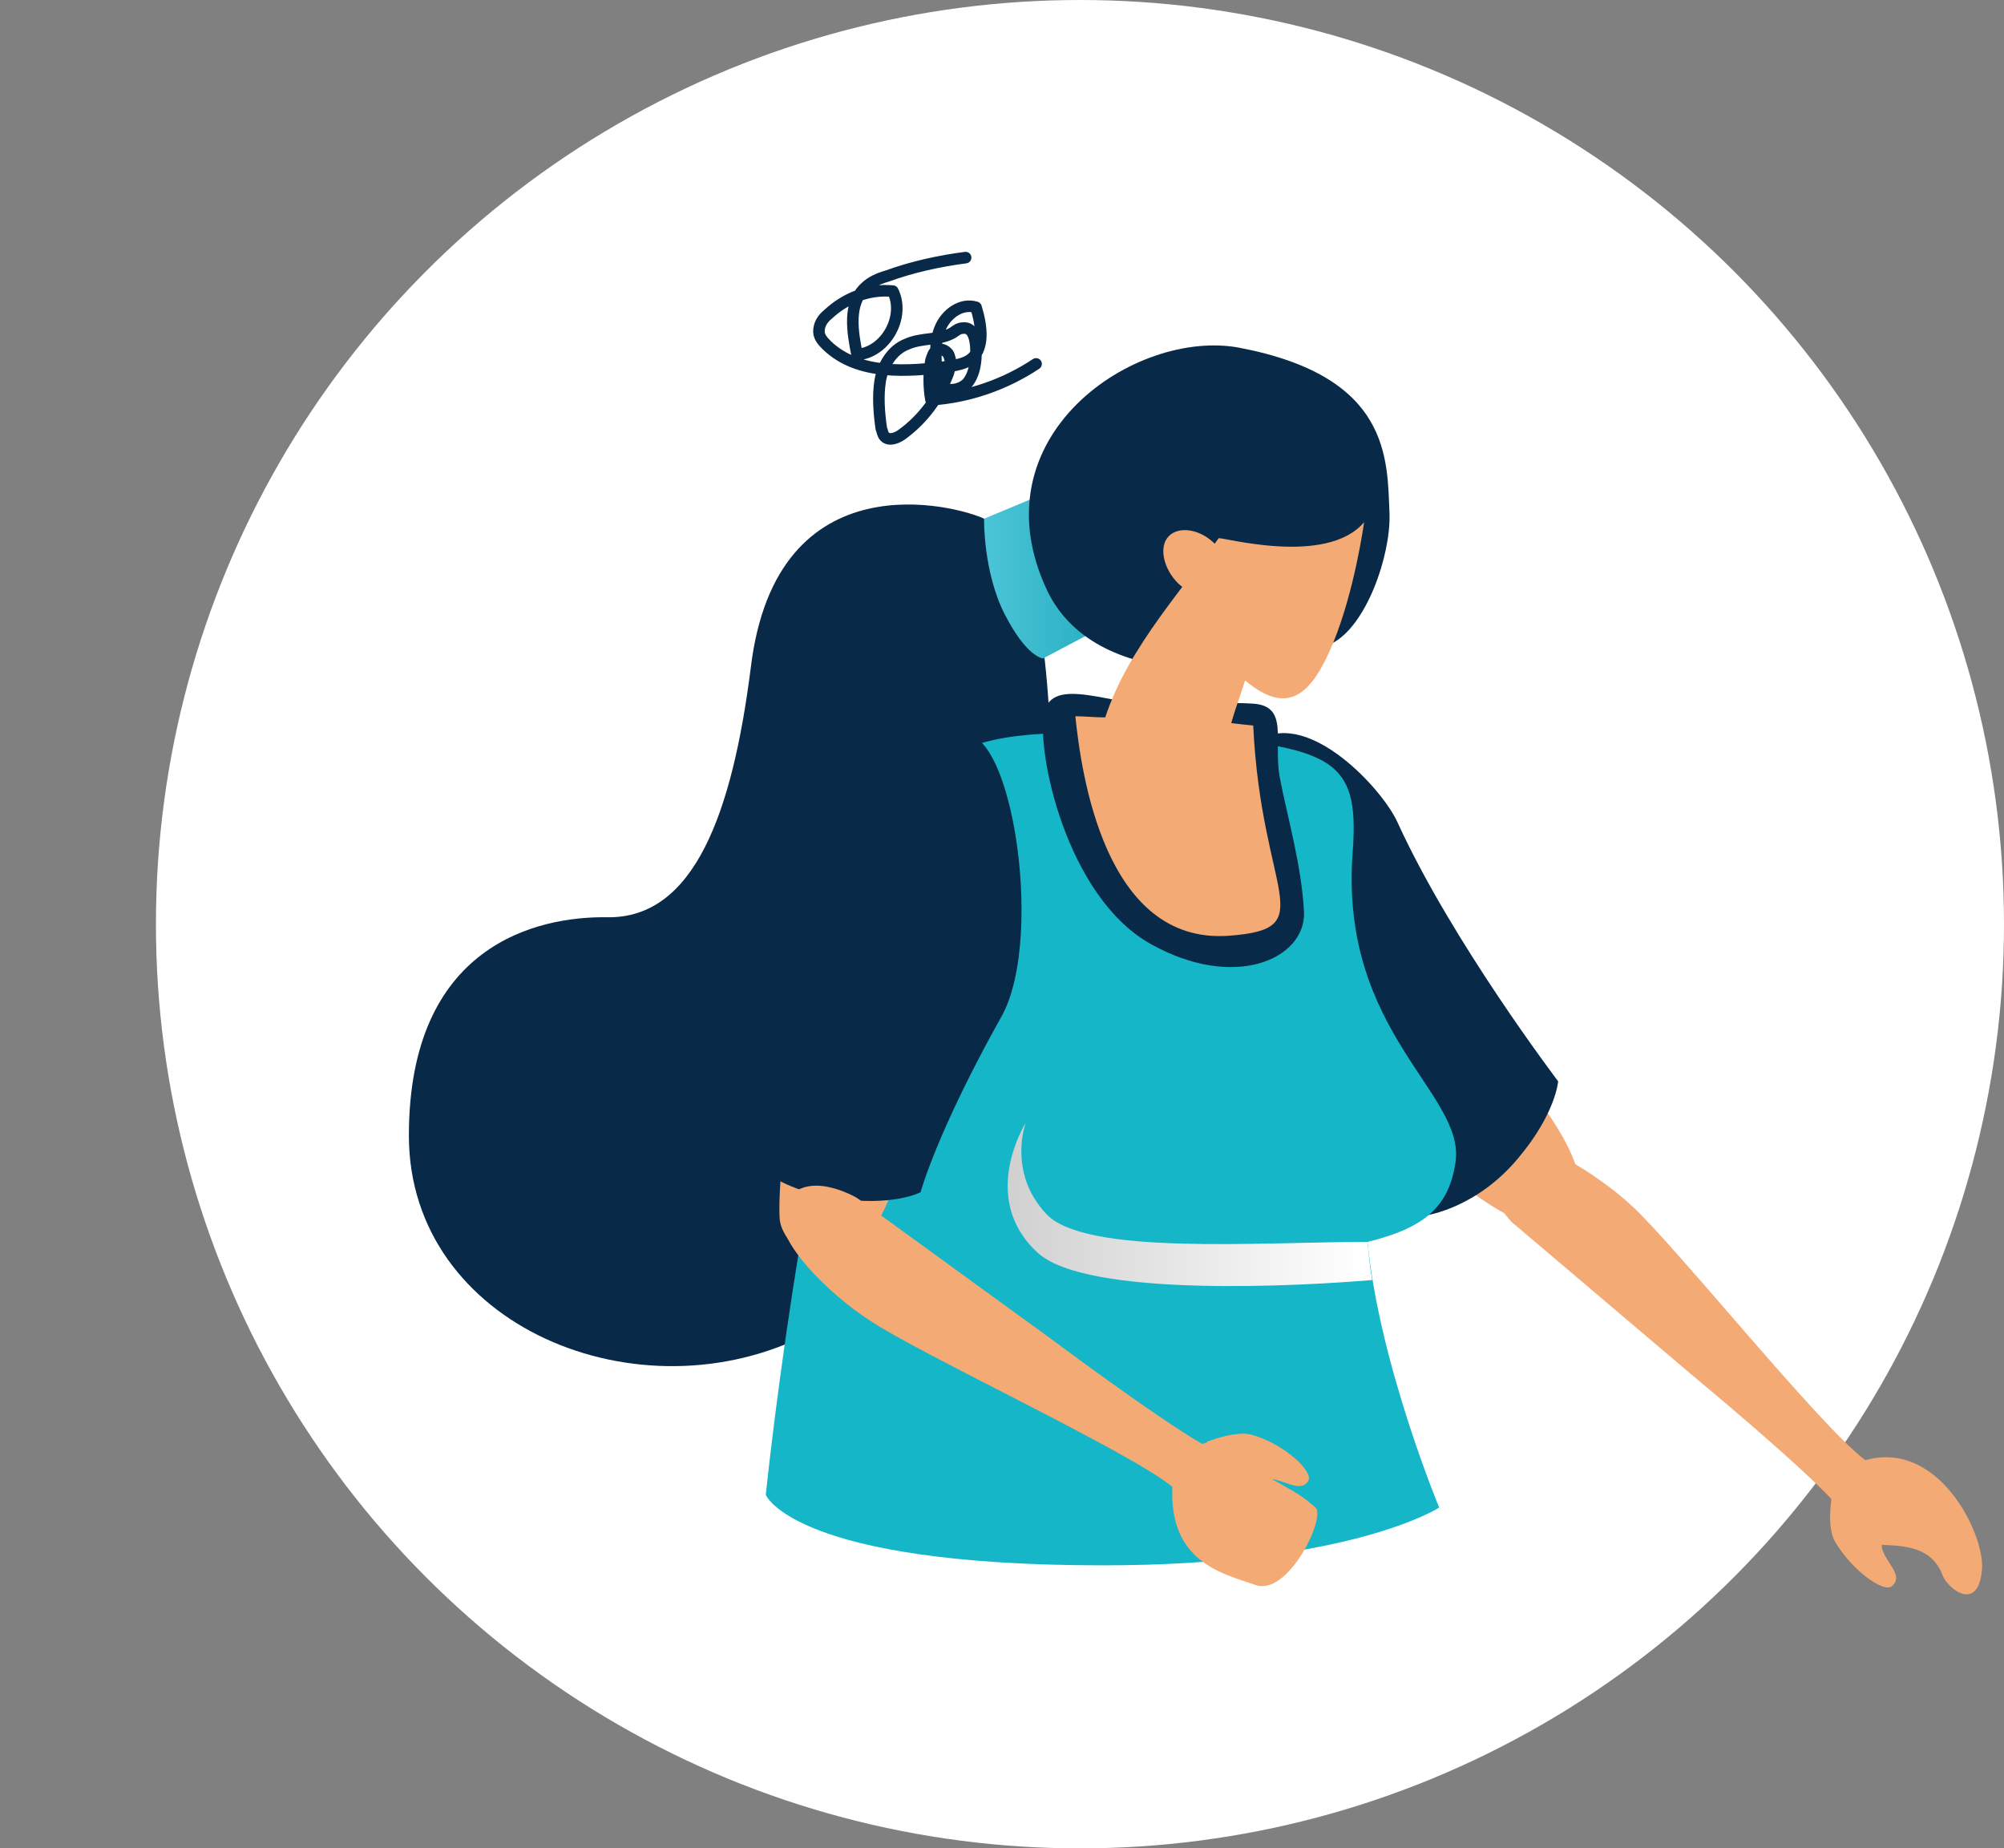
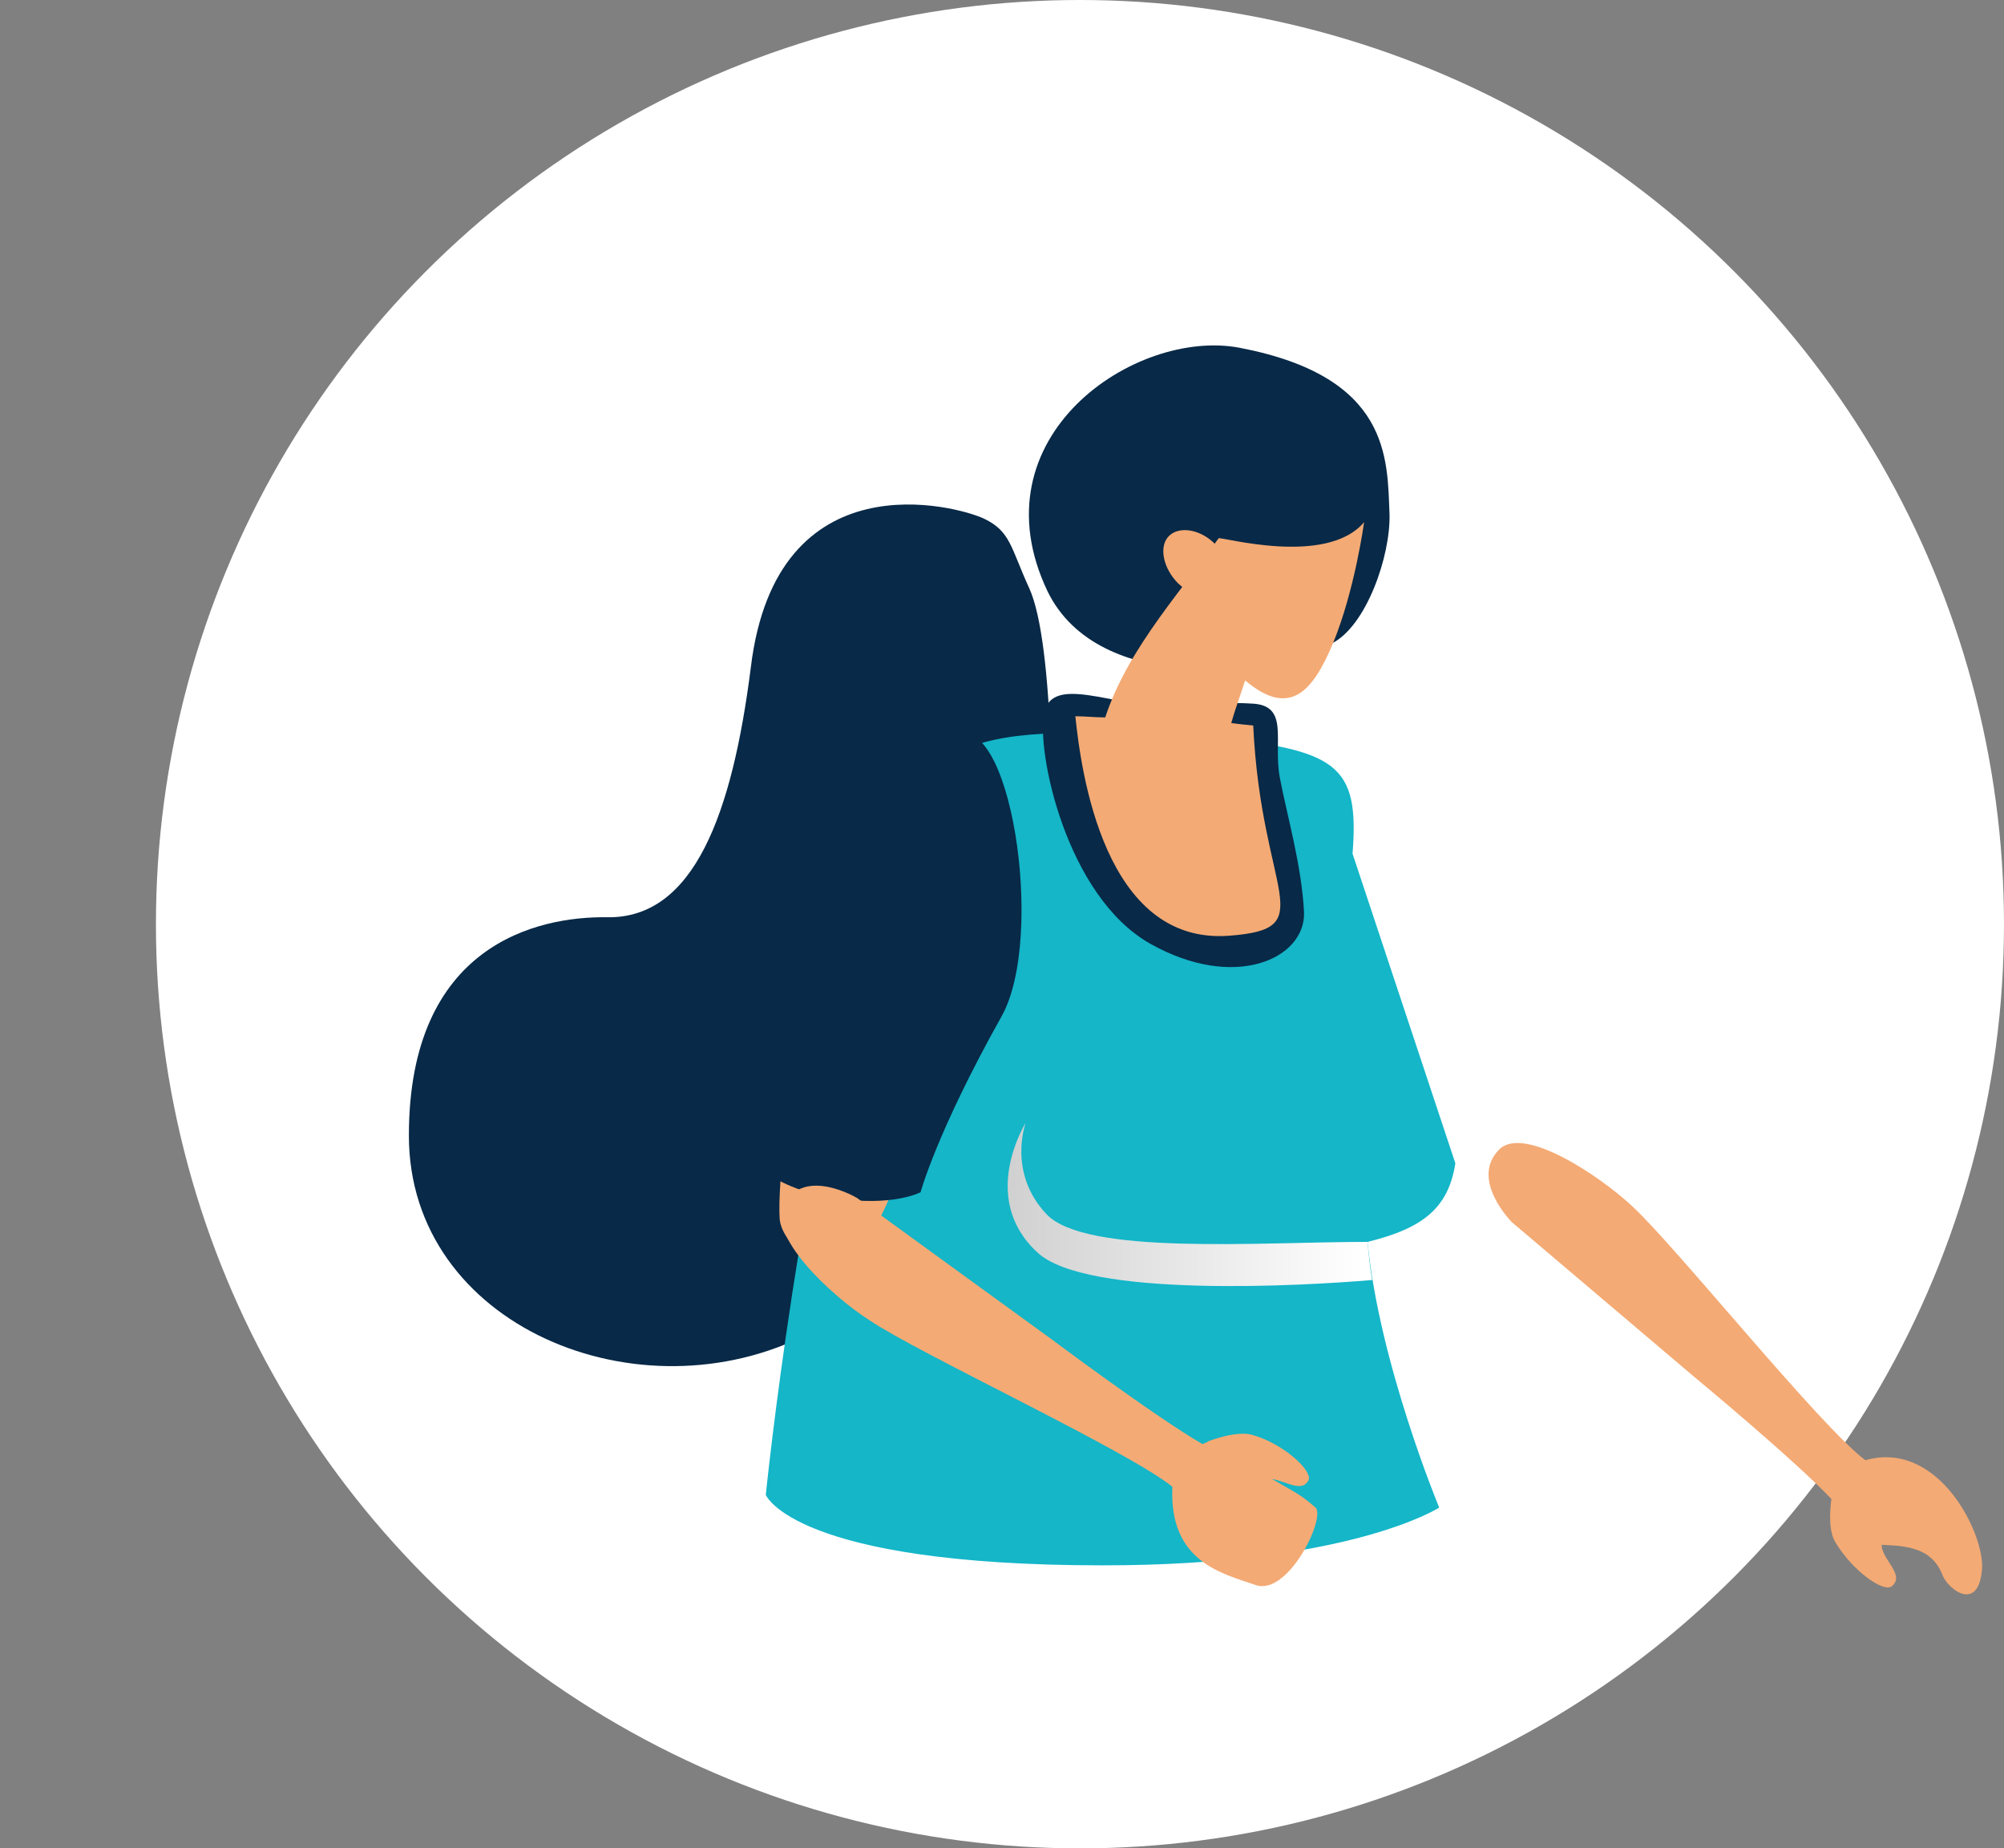
<svg xmlns="http://www.w3.org/2000/svg" version="1.1" id="レイヤー_4" x="0px" y="0px" viewBox="0 0 173.5 160" style="enable-background:new 0 0 173.5 160;" xml:space="preserve">
  <rect x="0" y="0" width="173.5" height="160" fill="#808080" stroke="none" />
  <style type="text/css">
	.st0{fill:#FFFFFF;}
	.st1{fill:#F4AA74;}
	.st2{fill:#082947;}
	.st3{fill:url(#SVGID_1_);}
	.st4{fill:#14B6C8;}
	.st5{fill:url(#SVGID_2_);}
	.st6{fill:none;stroke:#082947;stroke-linecap:round;stroke-linejoin:round;stroke-miterlimit:10;}
</style>
  <g>
    <circle class="st0" cx="93.5" cy="80" r="80" />
    <g>
      <g>
        <g>
          <path class="st1" d="M158.9,133.5c1.5,2.5,4.2,4.4,4.9,3.8c1.3-1.1-1.4-2.6-0.8-4c0.5-1.3-4.4-3.8-4.4-3.8      S158.1,132.2,158.9,133.5z" />
          <path class="st1" d="M141.3,104.4c3.8,3.5,16.3,19.1,20.2,22c6.3-1.8,10.3,6.3,10.1,9.4c-0.3,3.8-2.9,1.8-3.4,0.6      c-2-5.4-10.6,0.4-9.6-6.6c-3.2-3.4-11.9-10.6-11.9-10.6l-15.8-13.4c0,0-3.7-3.7-1.1-6.3C131.9,97.4,138.4,101.7,141.3,104.4z" />
        </g>
        <path class="st2" d="M89.1,50.9c-1.6-3.5-1.6-4.9-3.9-6c-2.3-1.1-18-5.4-20.2,12.9c-1.6,12.6-4.9,21.7-12.4,21.6     c-6.1-0.1-17.2,2.4-17.2,18.9c0,16.5,20,24.7,34.7,17.1s21.4-19.1,21.2-31.1C91.2,71.6,91.3,55.7,89.1,50.9z" />
        <linearGradient id="SVGID_1_" gradientUnits="userSpaceOnUse" x1="-17936.148" y1="49.959" x2="-17923.859" y2="49.959" gradientTransform="matrix(1 0 0 1 18021.363 0)">
          <stop offset="0" style="stop-color:#4CC4D8" />
          <stop offset="1" style="stop-color:#1FACBB" />
        </linearGradient>
-         <path class="st3" d="M90,42.9l-4.8,2c0,0-0.1,4.6,1.8,8.3c1.9,3.7,3.3,3.8,3.3,3.8l7-3.7c0,0,0.9-4.1-1.5-7.4     C93.4,42.5,90,42.9,90,42.9z" />
        <path class="st2" d="M115.3,55.7c3-1.5,5.1-7.6,5-11.2c-0.2-4.8,0.1-11.9-13-14.4c-9-1.7-23,7.7-16.6,21.1     C95.1,60.2,110,58.5,115.3,55.7z" />
        <g>
-           <path class="st1" d="M121.6,98.7c0,0,6,5,8.8,6.4c2,1,5.5-0.6,6.2-2.3c0.7-1.8-2.9-8-7.5-11.9C125.7,87.8,121.3,97.9,121.6,98.7      z" />
-           <path class="st2" d="M104.6,79.9c6.4,15.5,18.9,25.3,18.9,25.3s4.3-0.6,7.9-4.9c3.3-3.9,3.5-6.7,3.5-6.7s-9.2-12.1-13.9-22.4      c-1.3-2.9-7.6-9.7-11.9-7.2C101.5,68.3,101.1,71.4,104.6,79.9z" />
-         </g>
-         <path class="st4" d="M117.1,73.9c0.6-7.7-1.3-9-12.4-10.1c-3.3-0.3-5.8-0.2-9-0.3C79.3,62.9,79,67.4,75.6,78.8     c-6.3,21-9.3,50.6-9.3,50.6s2.4,6.1,29.2,6.1c21.4,0,29.1-5,29.1-5s-5.2-12.5-6.2-23c4.9-1.2,7-3,7.6-6.8     C127,94.7,116,89.5,117.1,73.9z" />
+           </g>
+         <path class="st4" d="M117.1,73.9c0.6-7.7-1.3-9-12.4-10.1c-3.3-0.3-5.8-0.2-9-0.3C79.3,62.9,79,67.4,75.6,78.8     c-6.3,21-9.3,50.6-9.3,50.6s2.4,6.1,29.2,6.1c21.4,0,29.1-5,29.1-5s-5.2-12.5-6.2-23c4.9-1.2,7-3,7.6-6.8     z" />
        <g>
          <path class="st2" d="M101.1,61.2c-4.8-0.1-10-2.8-10.7,0.5c-0.7,3.3,1.9,15.9,9.2,20c7.3,4.1,13.4,1.3,13.3-2.7      c-0.2-4.1-1.5-8.5-2.1-11.7c-0.6-3.2,0.9-6.3-2.5-6.4C104.9,60.7,103.8,61.3,101.1,61.2z" />
          <g>
            <path class="st1" d="M104.7,62.4c-3.3-0.3-5.8-0.2-9-0.3c-0.9,0-1.8-0.1-2.6-0.1c0.5,4.8,2.5,19.8,13.3,19       c8.1-0.6,2.8-3.5,2.1-18.2C107.3,62.7,106,62.5,104.7,62.4z" />
            <g>
              <g>
                <g>
                  <path class="st1" d="M95.3,63.4c1.7-6.5,6.5-11.6,10.2-16.8c0.1-0.2,9.3,2.5,12.6-1.4c0,0-0.8,5.9-2.7,10.5          c-1.8,4.3-3.8,6.4-7.6,3.2c-0.6,1.9-1,2.7-1.7,5.6c-0.8,3.9-2.3,5.7-4.2,5.9C99.9,70.7,93.5,70.6,95.3,63.4z" />
                  <path class="st1" d="M101.2,46.4c-0.9,0.9-0.5,2.8,0.8,4.1c1.4,1.3,3.2,1.7,4.1,0.8c0.9-0.9,0.6-2.8-0.8-4.1          C104,45.8,102.1,45.5,101.2,46.4z" />
                </g>
              </g>
            </g>
          </g>
        </g>
        <g>
          <path class="st1" d="M68.4,94.6c0,0-1.1,7.7-0.9,10.9c0.2,2.2,3.3,4.4,5.2,4.1c1.9-0.3,5.3-6.6,6.3-12.6      C79.9,92.4,69,93.9,68.4,94.6z" />
          <path class="st2" d="M75.7,70.2c-10,13.6-11.8,29.3-11.8,29.3s2.7,3.4,8.3,4.2c5.1,0.8,7.5-0.5,7.5-0.5s1.4-5.2,7-15.2      c3.9-6.9,0.7-27.2-4.2-24.2C80.5,65,78.3,66.7,75.7,70.2z" />
        </g>
        <g>
          <path class="st1" d="M108.4,124.2c2.8,0.8,5.2,3.1,4.9,3.9c-0.7,1.5-2.9-0.7-4,0.1c-1.1,0.8-4.8-3.4-4.8-3.4      S107,123.8,108.4,124.2z" />
          <path class="st1" d="M75.3,114.3c4.3,2.9,22.4,11.3,26.2,14.4c-0.3,6.5,4.3,7.5,7.2,8.5c2.8,1,6.1-5.8,5.2-6.7      c-1.3-1.1-1.2-1-4-2.6c-2.1-1.2,0.7-5.5-5.8-2.9c-4-2.3-13.1-9.1-13.1-9.1l-16.8-12.2c0,0-4.5-2.7-6.3,0.5      C66.3,106.9,72,112.2,75.3,114.3z" />
        </g>
        <linearGradient id="SVGID_2_" gradientUnits="userSpaceOnUse" x1="117.955" y1="104.29" x2="70.428" y2="104.29">
          <stop offset="0" style="stop-color:#FFFFFF" />
          <stop offset="1" style="stop-color:#B7B7B7" />
        </linearGradient>
        <path class="st5" d="M118.8,110.8c-0.2-1.1-0.3-2.2-0.4-3.3c-9.3,0-24.4,1.2-27.8-2.4c-3.4-3.6-1.8-7.9-1.8-7.9s-4.1,6.5,1,11.2     C94,112.4,113,111.3,118.8,110.8z" />
      </g>
-       <path class="st6" d="M89.7,31.5c-2.7,1.8-5.9,2.9-9.1,3.1c-0.2-1.1-0.2-2.3,0-3.4c0.1-0.3,0.2-0.7,0.5-0.9c0.4-0.2,1,0.1,1.1,0.6    c0.2,0.5,0,1-0.1,1.4c-0.8,2.1-2.2,4-4,5.3c-0.4,0.3-1.1,0.6-1.5,0.2c-0.2-0.2-0.2-0.5-0.3-0.7c-0.2-1.4-0.3-2.8-0.1-4.1    s1-2.7,2.3-3.2c1.3-0.6,2.8-0.3,4-1c0.3-0.2,0.5-0.4,0.9-0.4c0.9-0.1,1.1,1.1,1.1,2c0,0.9-0.1,1.9-0.7,2.7    c-0.6,0.7-1.9,0.9-2.4,0.2c-0.2-0.3-0.2-0.7-0.3-1c-0.1-1.3-0.2-2.7,0.3-3.9c0.5-1.2,1.8-2.2,3.1-1.8c0.5,1.6,0.8,3.7-0.6,4.6    c-0.5,0.3-1.1,0.4-1.6,0.5c-3.7,0.5-8,0.8-10.7-1.8c-0.3-0.3-0.7-0.7-0.7-1.2c0-0.6,0.3-1.1,0.8-1.5c1.5-1.4,3.5-2.2,5.6-2    c1.1,2.2-0.6,5.3-3.1,5.5c-0.4-2-0.8-4.4,0.7-5.8c0.5-0.5,1.2-0.8,1.9-1c2.2-0.8,4.5-1.3,6.8-1.6" />
    </g>
  </g>
</svg>